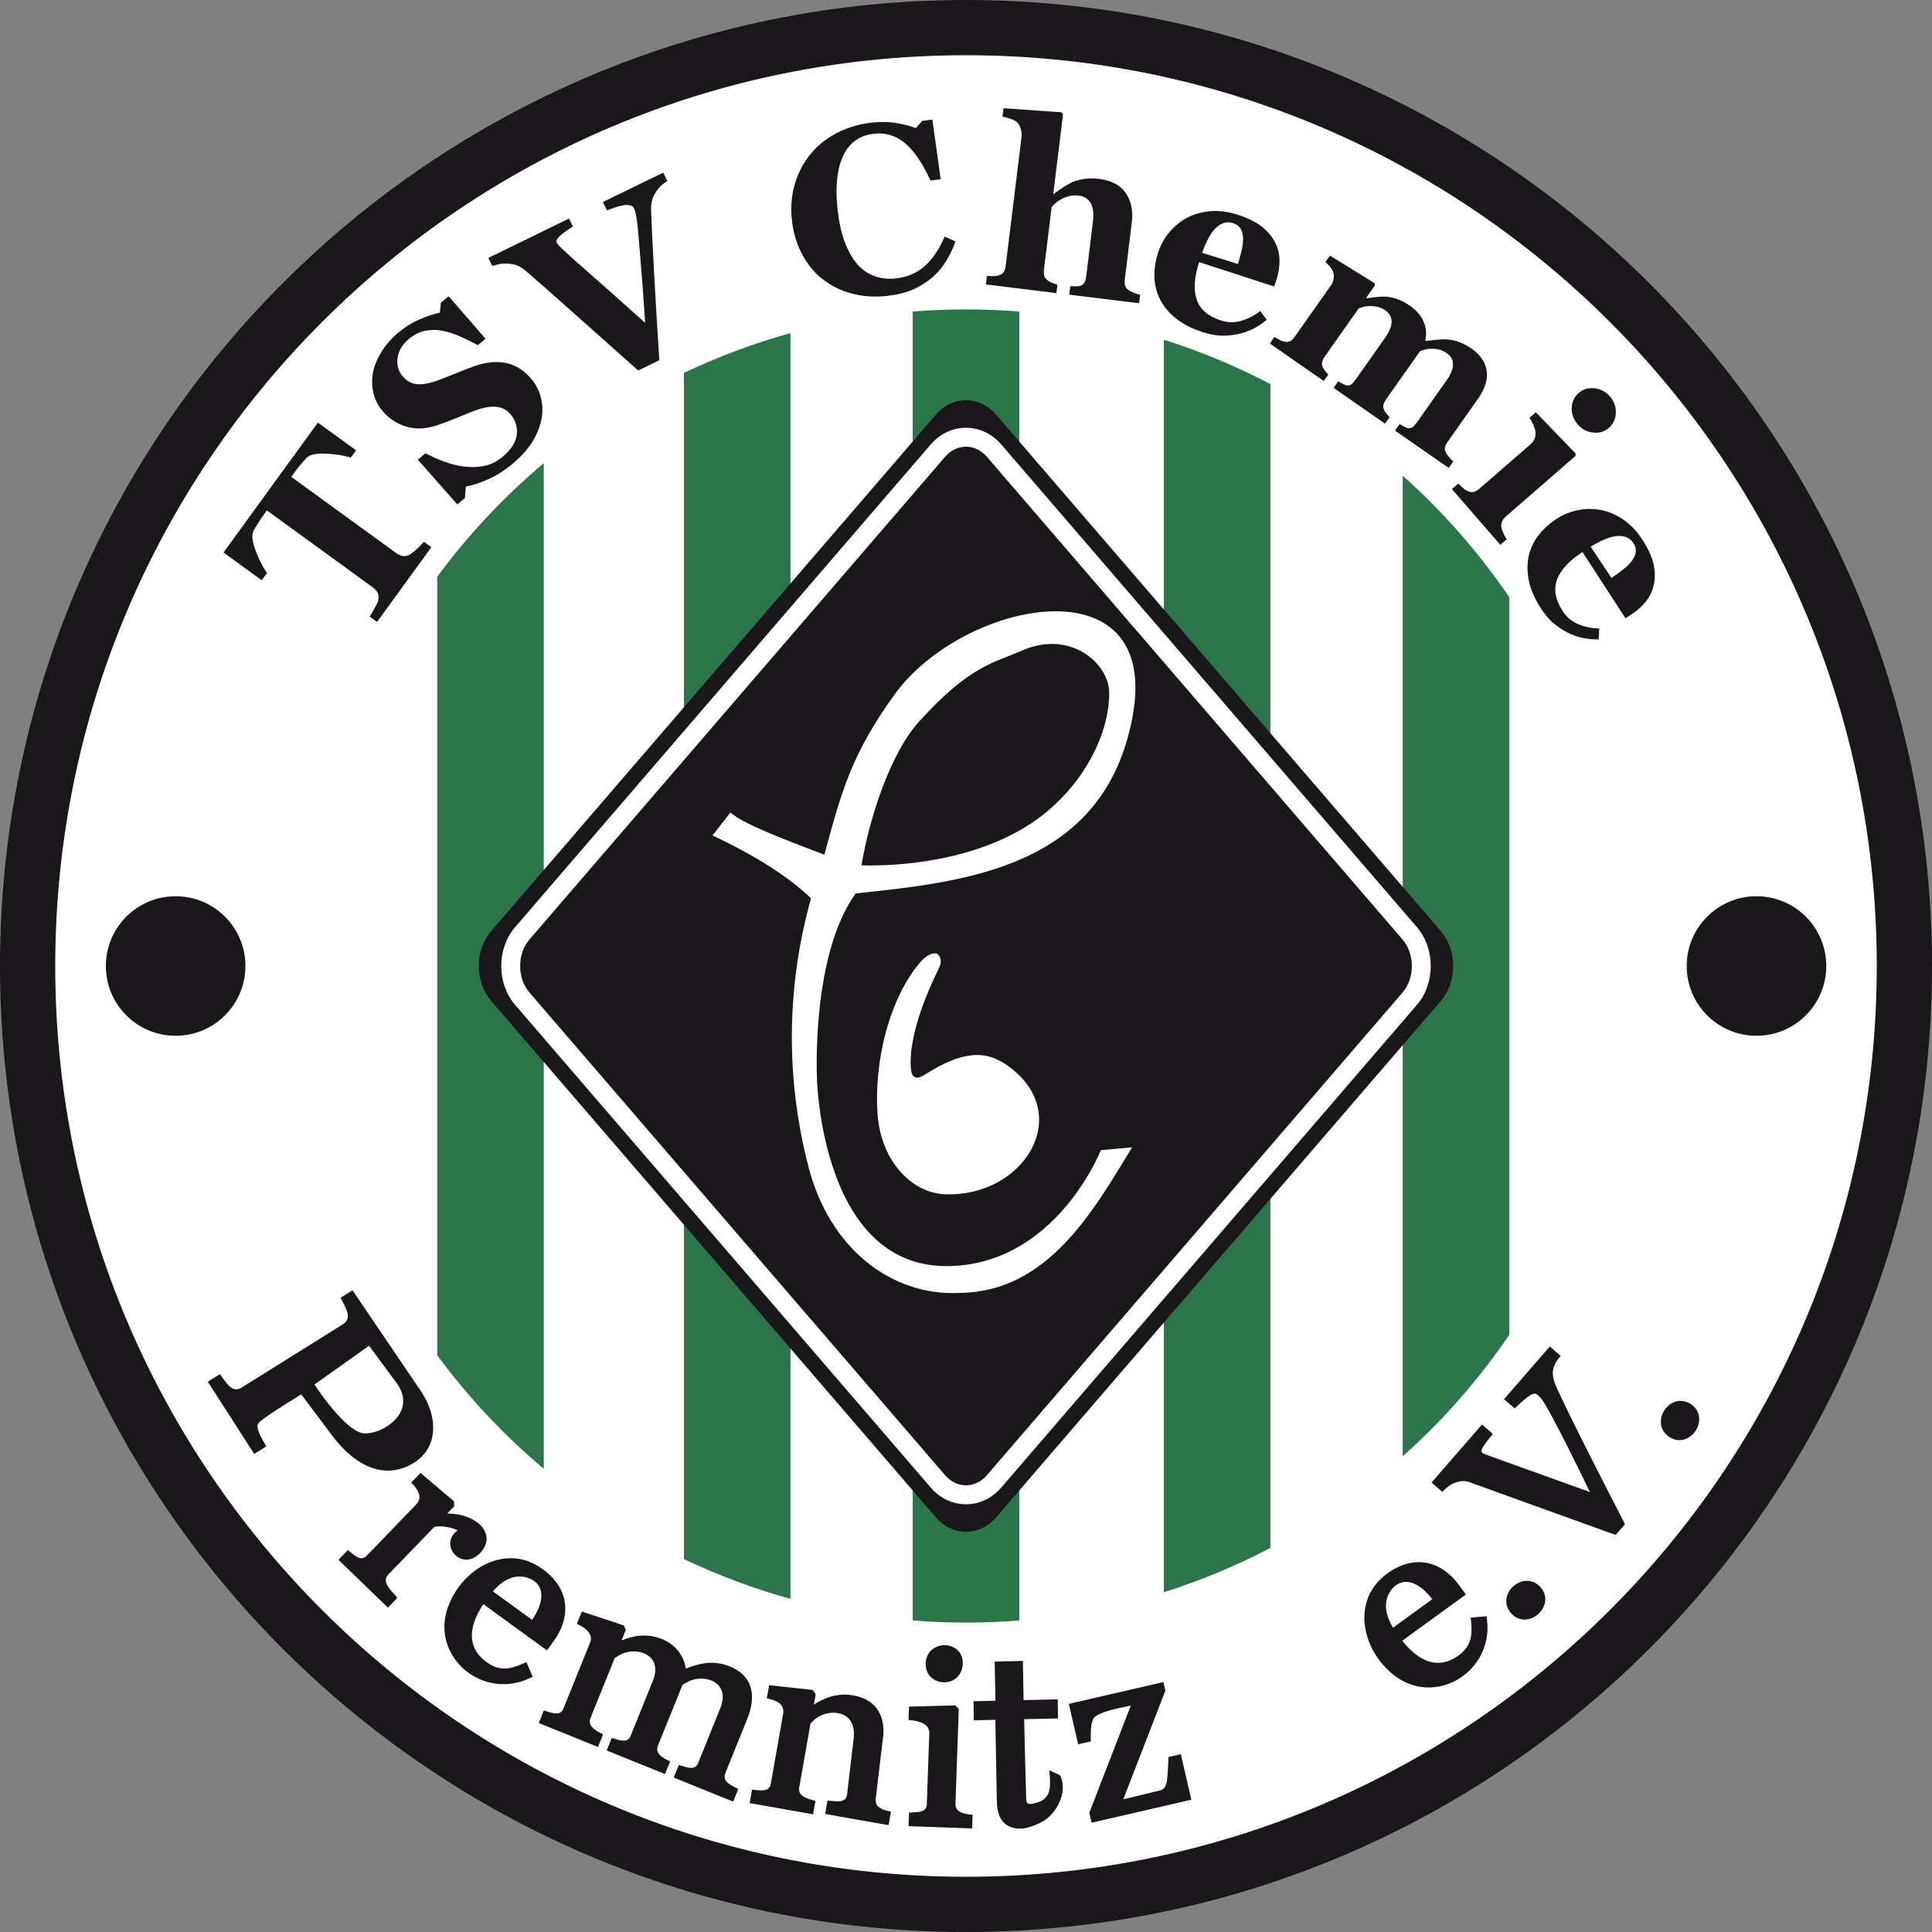
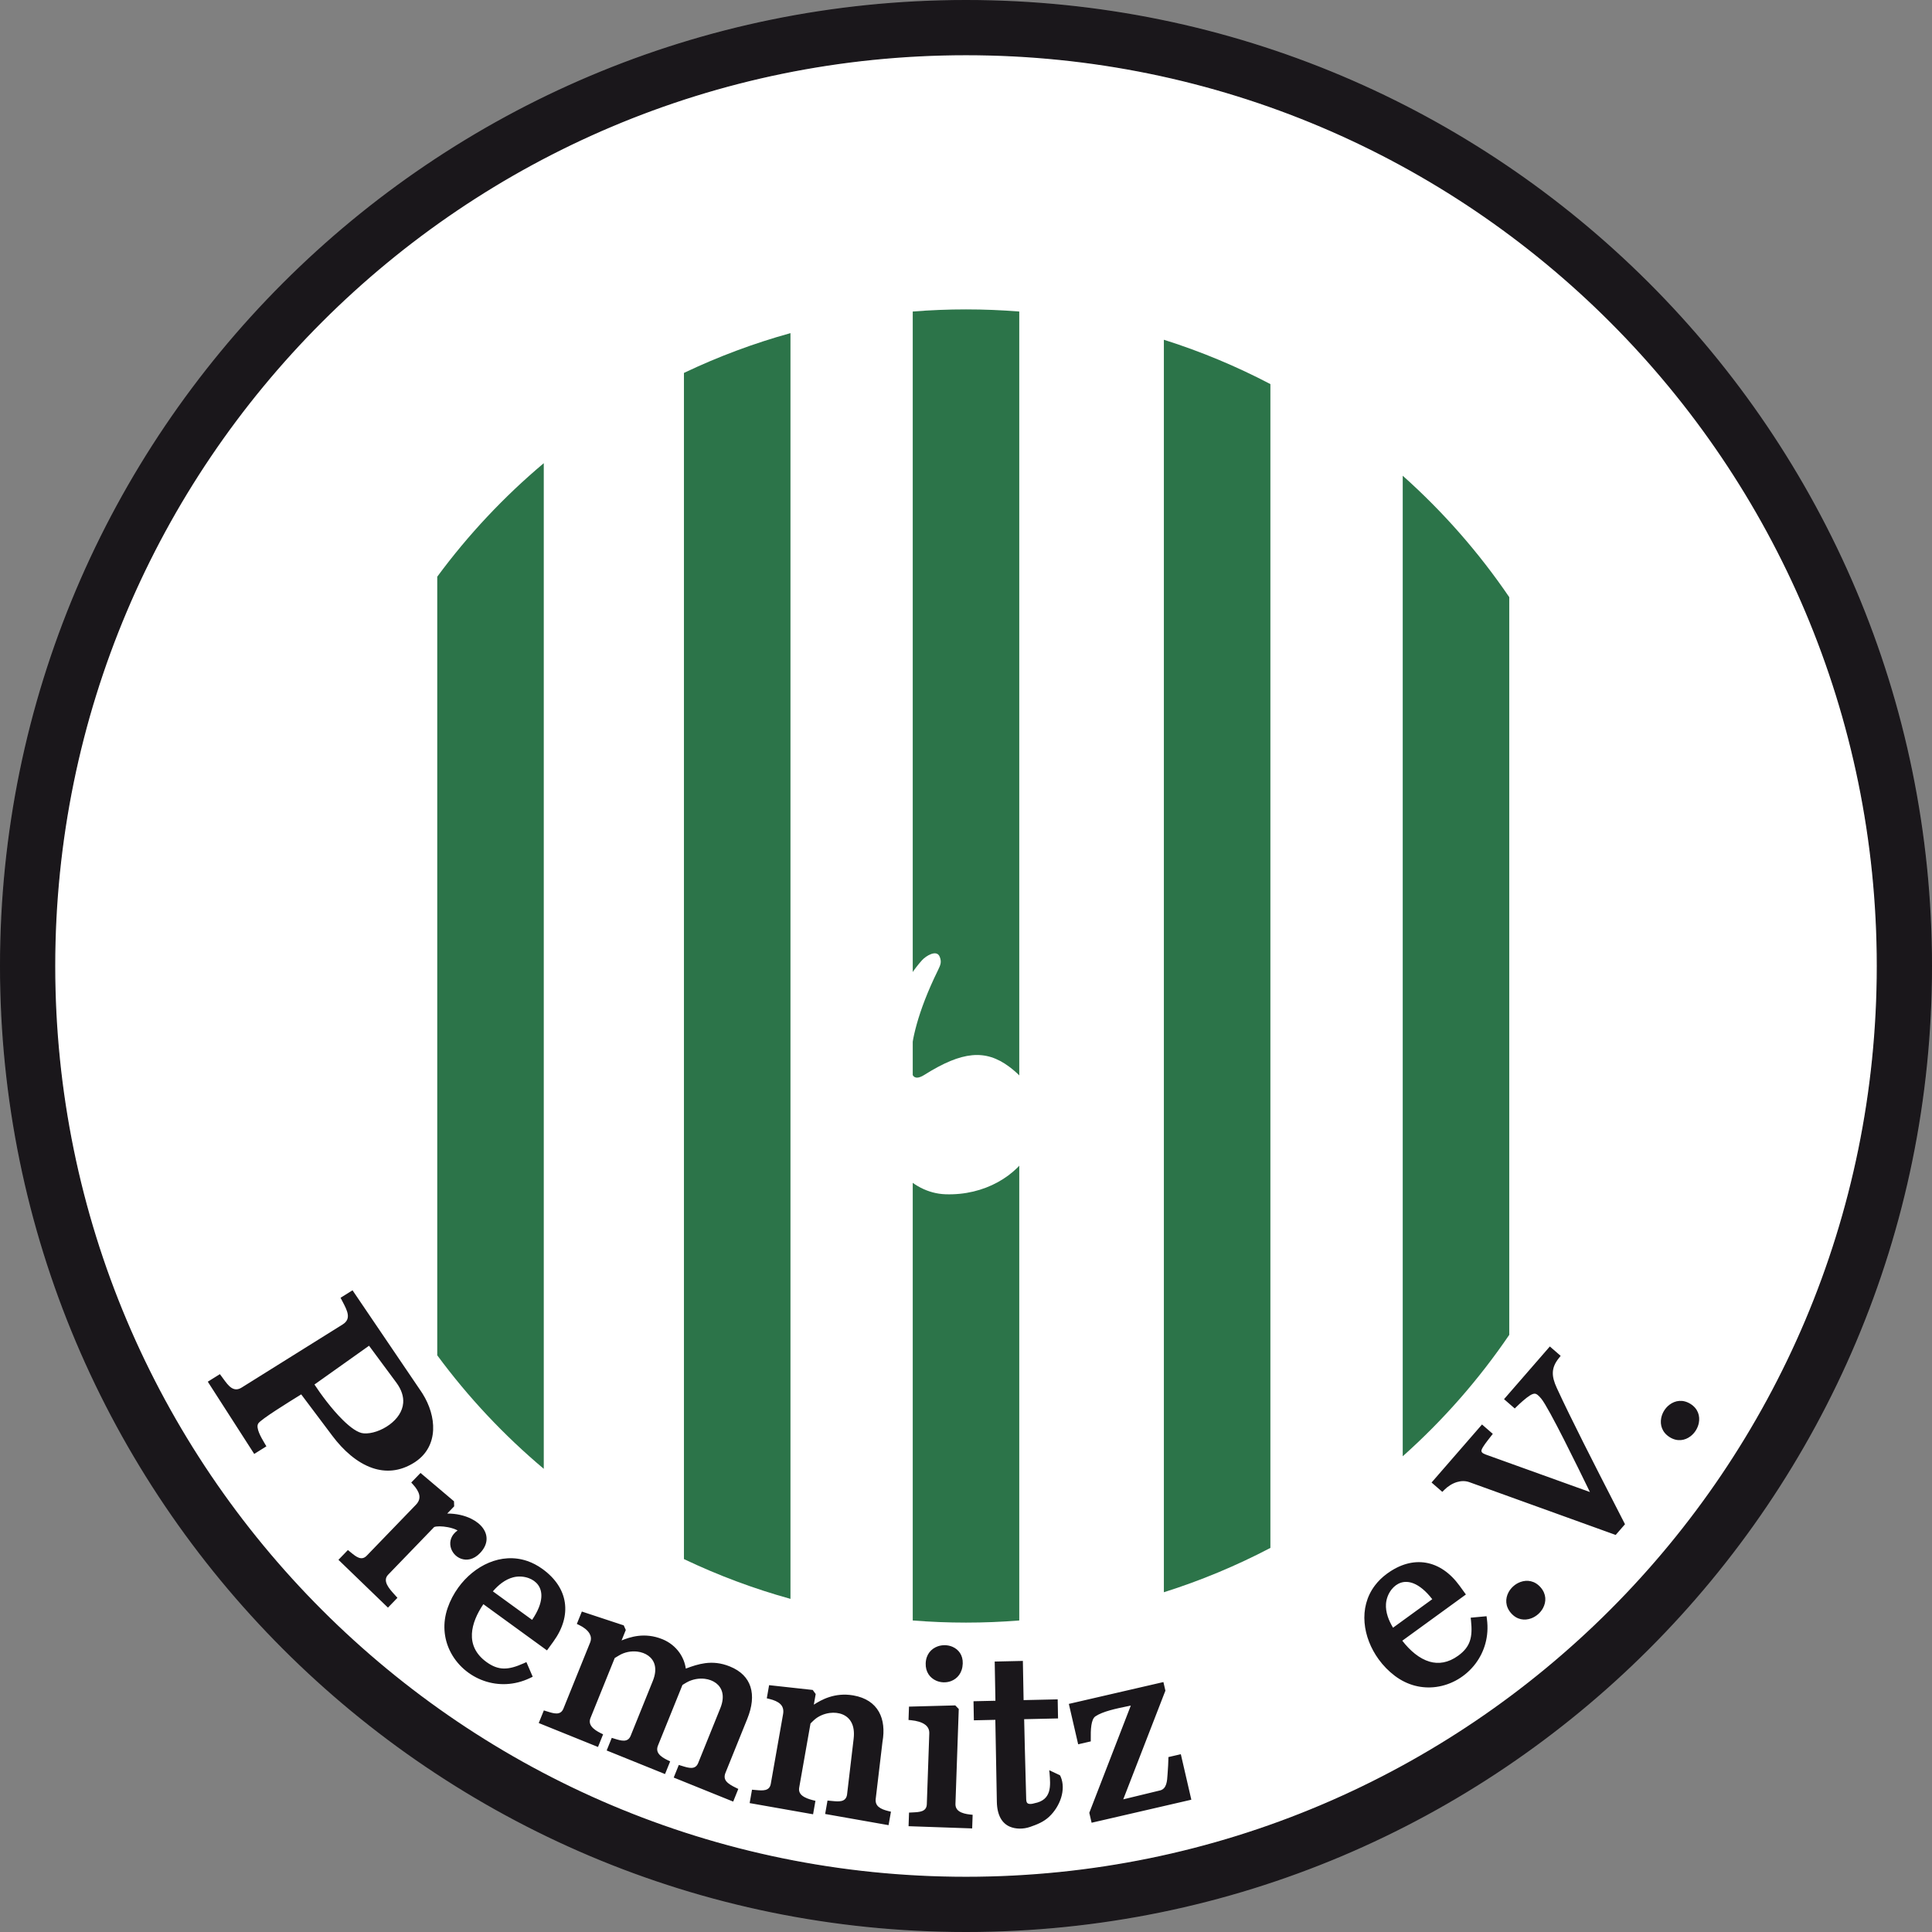
<svg xmlns="http://www.w3.org/2000/svg" version="1.0" id="Ebene_1" x="0px" y="0px" width="544.347px" height="544.347px" viewBox="0 0 544.347 544.347" enable-background="new 0 0 544.347 544.347" xml:space="preserve">
  <rect x="0" y="0" width="544.347" height="544.347" fill="#808080" stroke="none" />
  <g>
    <path fill-rule="evenodd" clip-rule="evenodd" fill="#FFFFFF" stroke="#1A171B" stroke-width="0.319" stroke-miterlimit="22.926" d="   M272.174,5.772c147.104,0,266.4,119.297,266.4,266.401s-119.297,266.401-266.4,266.401c-147.104,0-266.401-119.297-266.401-266.401   S125.069,5.772,272.174,5.772L272.174,5.772z" />
    <path fill-rule="evenodd" clip-rule="evenodd" fill="#1A171B" stroke="#1A171B" stroke-width="0.319" stroke-miterlimit="22.926" d="   M272.174,15.403c141.785,0,256.77,114.984,256.77,256.771s-114.984,256.771-256.77,256.771   c-141.786,0-256.771-114.984-256.771-256.771S130.388,15.403,272.174,15.403L272.174,15.403z M272.174,0.16   c150.203,0,272.014,121.811,272.014,272.014c0,150.204-121.811,272.014-272.014,272.014C121.97,544.188,0.16,422.378,0.16,272.174   C0.16,121.97,121.97,0.16,272.174,0.16L272.174,0.16z" />
    <path fill-rule="evenodd" clip-rule="evenodd" fill="#2C7449" d="M153.21,413.845V130.503   c-11.219,9.431-21.302,20.17-30.014,31.982v219.377C131.908,393.675,141.991,404.413,153.21,413.845L153.21,413.845z    M192.703,105.073v334.203c9.579,4.564,19.613,8.331,30.014,11.21V93.862C212.315,96.742,202.282,100.507,192.703,105.073   L192.703,105.073z M257.167,87.774v368.799c4.95,0.397,9.955,0.6,15.007,0.6c5.052,0,10.057-0.202,15.006-0.6V87.774   c-4.949-0.397-9.954-0.6-15.006-0.6C267.122,87.174,262.117,87.377,257.167,87.774L257.167,87.774z M327.924,95.726v352.895   c10.435-3.295,20.47-7.489,30.014-12.493V108.22C348.394,103.216,338.358,99.021,327.924,95.726L327.924,95.726z M395.223,134.04   v276.268c11.346-10.114,21.438-21.605,30.014-34.21V168.25C416.66,155.646,406.568,144.154,395.223,134.04L395.223,134.04z" />
-     <path fill="#1A171B" d="M280.661,116.833c-4.669-5.422-12.306-5.422-16.976,0L138.407,262.318c-4.669,5.419-4.669,14.292,0,19.711   l125.279,145.487c4.669,5.419,12.307,5.419,16.976,0l125.278-145.487c4.671-5.42,4.671-14.292,0-19.711L280.661,116.833   L280.661,116.833z" />
-     <path fill="#FFFFFF" d="M262.219,125.248L145.131,261.226c-5.204,6.034-5.204,15.859,0,21.902l117.088,135.974   c2.626,3.049,6.162,4.727,9.955,4.727c3.792,0,7.328-1.678,9.954-4.727l117.088-135.974c5.203-6.041,5.203-15.868,0-21.903   L282.128,125.248c-2.626-3.048-6.162-4.726-9.954-4.726C268.381,120.521,264.845,122.199,262.219,125.248L262.219,125.248z    M266.262,415.62L266.262,415.62L149.173,279.648c-3.488-4.053-3.488-10.895-0.001-14.94l117.089-135.979   c1.598-1.853,3.696-2.873,5.912-2.873c2.215,0,4.313,1.02,5.911,2.875l117.088,135.975c1.745,2.022,2.616,4.747,2.616,7.469   c0,2.723-0.871,5.445-2.616,7.473L278.085,415.62c-1.595,1.852-3.696,2.872-5.911,2.872   C269.958,418.492,267.856,417.472,266.262,415.62L266.262,415.62z" />
-     <path fill="#FFFFFF" d="M266.634,356.727c-35.311,0-36.446-52.732-36.446-52.732s-1.765-34.716,10.897-52.272   c31.088-3.279,69.887-7.175,77.958-49.496c8.476-44.443-47.701-33.309-67.047-6.484c-12.382,17.168-14.985,27.755-19.736,45.079   c-13.038-4.961-23.003-8.827-26.46-11.898l-5.05,6.476c1.941,0.942,17.925,8.117,27.769,17.723   c-6.802,24.146-7.393,50.296-0.626,76.022c5.839,22.203,22.934,36.201,42.713,35.131c24.747-0.387,37.506-23.207,48.366-41.006   l-8.79,0.778C310.182,324.048,297.335,356.727,266.634,356.727L266.634,356.727z M258.815,203.468   c14.444-16.065,21.379-16.737,29.04-20.13c13.678-6.059,24.666,3.553,24.666,11.899c0,13.033-8.754,28.019-22.088,36.807   c-15.327,10.096-35.531,12.083-47.714,11.779C244.932,230.563,250.812,212.368,258.815,203.468L258.815,203.468z" />
    <path fill-rule="evenodd" clip-rule="evenodd" fill="#FFFFFF" d="M259.8,270.524c-9.364,10.407-13.699,29.209-12.511,43.805   c1.018,12.5,9.293,21.831,19.115,22.161c22.019,0.741,36.326-22.246,17.93-35.946c-6.676-4.971-13.237-4.397-23.851,2.282   c-3.375,2.124-4.07-0.148-3.889-4.565c0.192-4.698,1.796-12.926,7.679-24.891c0.782-1.591,1.044-2.345,0.512-3.757   C263.948,267.384,260.848,269.361,259.8,270.524L259.8,270.524z" />
-     <path fill-rule="evenodd" clip-rule="evenodd" fill="#1A171B" d="M49.49,252.515c10.856,0,19.659,8.804,19.659,19.659   s-8.803,19.659-19.659,19.659c-10.855,0-19.659-8.804-19.659-19.659S38.634,252.515,49.49,252.515L49.49,252.515z M494.895,252.515   c10.855,0,19.66,8.804,19.66,19.659s-8.805,19.659-19.66,19.659s-19.659-8.804-19.659-19.659S484.039,252.515,494.895,252.515   L494.895,252.515z" />
-     <path fill="#1A171B" d="M454.031,162.83c1.107-0.719,2.196-1.507,3.282-2.36c1.081-0.862,1.891-1.669,2.455-2.424   c0.651-0.866,1.026-1.726,1.119-2.549c0.076-0.827-0.145-1.661-0.678-2.48c-0.924-1.422-2.371-2.09-4.357-2.006   c-1.977,0.078-4.531,1.095-7.677,3.03L454.031,162.83L454.031,162.83z M450.436,180.154c-1.457,0.036-2.95-0.106-4.466-0.408   c-1.513-0.316-2.983-0.835-4.394-1.567c-1.495-0.784-2.838-1.68-4.015-2.711c-1.176-1.031-2.29-2.356-3.355-3.996   c-1.769-2.723-2.912-5.328-3.43-7.807c-0.515-2.478-0.532-4.784-0.075-6.916c0.472-2.128,1.381-4.098,2.734-5.875   c1.362-1.782,3.068-3.346,5.143-4.692c1.866-1.212,3.885-2.028,6.049-2.455c2.153-0.421,4.319-0.435,6.478-0.027   c2.118,0.406,4.19,1.297,6.233,2.676c2.043,1.38,3.835,3.256,5.365,5.612c1.67,2.572,2.737,4.893,3.189,6.944   c0.447,2.067,0.479,4.003,0.084,5.799c-0.362,1.722-1.096,3.283-2.21,4.69c-1.104,1.4-2.442,2.605-4,3.616l-1.783,1.158   l-12.115-18.656c-3.762,2.443-6.143,5.021-7.161,7.746c-1.013,2.734-0.499,5.682,1.558,8.848c1.119,1.724,2.598,2.974,4.445,3.744   c1.841,0.76,3.797,1.164,5.879,1.206L450.436,180.154L450.436,180.154z M453.307,120.556c-1.25,1.086-2.742,1.535-4.468,1.323   c-1.727-0.196-3.161-0.959-4.311-2.282c-1.172-1.348-1.735-2.883-1.689-4.62c0.038-1.73,0.69-3.146,1.939-4.231   c1.258-1.094,2.742-1.535,4.477-1.346c1.728,0.196,3.177,0.96,4.349,2.308c1.165,1.339,1.721,2.882,1.666,4.611   C455.208,118.055,454.564,119.463,453.307,120.556L453.307,120.556z M422.717,153.503l-13.643-15.694l1.807-1.57   c0.409,0.403,0.82,0.79,1.225,1.153c0.403,0.379,0.797,0.662,1.174,0.855c0.658,0.365,1.27,0.489,1.825,0.378   c0.563-0.103,1.141-0.426,1.749-0.955l14.395-12.513c0.583-0.507,0.979-1.074,1.174-1.72c0.21-0.645,0.277-1.283,0.192-1.909   c-0.063-0.466-0.26-1.084-0.606-1.84c-0.345-0.771-0.705-1.426-1.091-1.955l1.807-1.57l11.219,11.61l-0.047,0.695l-19.638,17.071   c-0.574,0.499-0.954,1.051-1.146,1.65c-0.191,0.598-0.186,1.218,0.025,1.854c0.136,0.463,0.326,0.938,0.555,1.439   c0.229,0.501,0.514,0.982,0.831,1.45L422.717,153.503L422.717,153.503z M408.171,131.83l-15.117-10.51l1.292-1.832   c0.409,0.208,0.828,0.436,1.259,0.684c0.426,0.257,0.823,0.407,1.188,0.456c0.487,0.096,0.92-0.023,1.301-0.345   c0.382-0.322,0.79-0.791,1.225-1.407l8.258-11.711c1.22-1.729,1.813-3.229,1.809-4.522c-0.014-1.298-0.595-2.339-1.738-3.135   c-0.728-0.505-1.455-0.846-2.188-1.011c-0.721-0.169-1.438-0.249-2.15-0.246c-0.732,0.014-1.36,0.1-1.885,0.258   c-0.517,0.165-0.953,0.308-1.318,0.423l-9.501,13.475c-0.423,0.599-0.689,1.141-0.816,1.615c-0.118,0.479-0.062,0.964,0.178,1.45   c0.16,0.34,0.372,0.679,0.634,1.04c0.271,0.367,0.58,0.696,0.933,1.019l-1.291,1.832l-14.484-10.071l1.292-1.832   c0.345,0.188,0.765,0.417,1.259,0.685c0.489,0.276,0.887,0.425,1.188,0.456c0.481,0.066,0.908-0.044,1.269-0.317   c0.352-0.279,0.773-0.75,1.257-1.435l8.258-11.71c1.22-1.729,1.813-3.23,1.809-4.522c-0.014-1.297-0.595-2.34-1.738-3.135   c-0.728-0.505-1.455-0.846-2.189-1.012c-0.72-0.168-1.438-0.248-2.149-0.245c-0.732,0.014-1.361,0.1-1.886,0.258   c-0.516,0.165-0.952,0.308-1.318,0.423l-9.501,13.475c-0.41,0.582-0.676,1.124-0.786,1.61c-0.124,0.487-0.064,0.987,0.165,1.467   c0.169,0.347,0.381,0.686,0.644,1.046c0.262,0.36,0.579,0.697,0.933,1.019l-1.292,1.832l-15.194-10.565l1.292-1.832   c0.466,0.273,0.929,0.531,1.381,0.769c0.454,0.252,0.878,0.42,1.266,0.511c0.685,0.182,1.262,0.15,1.728-0.088   c0.473-0.233,0.918-0.663,1.353-1.28l10.292-14.595c0.38-0.539,0.609-1.158,0.681-1.862c0.067-0.718-0.001-1.353-0.203-1.926   c-0.164-0.408-0.425-0.844-0.802-1.298c-0.37-0.461-0.815-0.911-1.339-1.339l1.292-1.832l12.554,7.759l0.115,0.642l-2.493,3.536   l0.104,0.072c0.771-0.088,1.685-0.193,2.744-0.325c1.054-0.122,1.994-0.157,2.813-0.11c0.915,0.037,1.947,0.257,3.122,0.678   c1.171,0.406,2.335,1.024,3.504,1.837c1.922,1.336,3.243,2.867,3.956,4.6c0.71,1.719,0.85,3.461,0.429,5.21l0.226,0.156   c0.813-0.11,1.784-0.226,2.923-0.34s2.139-0.159,2.996-0.112c0.946,0.047,2.034,0.279,3.261,0.698   c1.222,0.428,2.417,1.056,3.577,1.862c2.555,1.776,3.994,3.887,4.335,6.332c0.327,2.446-0.48,5.037-2.417,7.785l-8.591,12.181   c-0.44,0.626-0.695,1.188-0.771,1.697c-0.084,0.503,0.055,1.021,0.403,1.57c0.189,0.297,0.443,0.652,0.757,1.048   c0.306,0.391,0.719,0.793,1.201,1.206L408.171,131.83L408.171,131.83z M348.786,74.377c0.407-1.255,0.758-2.553,1.065-3.899   c0.297-1.351,0.419-2.488,0.382-3.429c-0.038-1.083-0.288-1.987-0.733-2.685c-0.461-0.69-1.158-1.199-2.088-1.501   c-1.613-0.524-3.158-0.132-4.648,1.183c-1.487,1.305-2.833,3.703-4.061,7.186L348.786,74.377L348.786,74.377z M356.895,90.104   c-1.11,0.944-2.36,1.773-3.729,2.493c-1.375,0.706-2.844,1.229-4.4,1.546c-1.655,0.333-3.263,0.481-4.826,0.42   c-1.563-0.062-3.263-0.391-5.122-0.995c-3.088-1.003-5.617-2.308-7.578-3.908c-1.96-1.602-3.425-3.383-4.412-5.328   c-0.973-1.951-1.506-4.053-1.571-6.286c-0.063-2.243,0.279-4.532,1.043-6.883c0.688-2.117,1.743-4.021,3.156-5.714   c1.409-1.682,3.083-3.056,5.017-4.098c1.902-1.017,4.073-1.628,6.528-1.842c2.456-0.213,5.03,0.117,7.701,0.985   c2.917,0.948,5.207,2.08,6.849,3.39c1.649,1.324,2.892,2.81,3.716,4.454c0.802,1.566,1.215,3.241,1.233,5.036   c0.023,1.783-0.259,3.562-0.833,5.328l-0.656,2.021l-21.156-6.874c-1.387,4.267-1.614,7.769-0.691,10.526   c0.934,2.762,3.188,4.729,6.779,5.896c1.954,0.635,3.891,0.676,5.811,0.111c1.909-0.568,3.684-1.485,5.327-2.762L356.895,90.104   L356.895,90.104z M320.938,85.435l-19.671-2.415l0.292-2.376c0.44,0.009,0.96,0.016,1.56,0.022   c0.587,0.016,1.035-0.042,1.344-0.161c0.485-0.177,0.854-0.493,1.088-0.926c0.245-0.433,0.416-1.087,0.525-1.976l1.869-15.222   c0.273-2.232,0.056-3.96-0.646-5.163c-0.7-1.212-1.824-1.915-3.375-2.105c-0.869-0.106-1.689-0.072-2.479,0.09   c-0.78,0.175-1.563,0.462-2.348,0.873c-0.678,0.356-1.246,0.737-1.681,1.146c-0.436,0.409-0.808,0.769-1.106,1.081l-2.146,17.477   c-0.098,0.799-0.076,1.445,0.057,1.935c0.144,0.491,0.464,0.924,0.974,1.292c0.299,0.239,0.713,0.459,1.218,0.679   c0.517,0.221,1.028,0.386,1.521,0.514l-0.291,2.376l-19.871-2.439l0.292-2.376c0.573,0.025,1.139,0.039,1.671,0.036   c0.542,0.01,1.035-0.042,1.466-0.146c0.724-0.17,1.249-0.49,1.555-0.948c0.316-0.457,0.518-1.086,0.616-1.885l4.454-36.274   c0.084-0.688,0.008-1.453-0.22-2.27c-0.229-0.817-0.612-1.461-1.156-1.923c-0.399-0.342-1.008-0.642-1.813-0.899   c-0.806-0.268-1.54-0.459-2.182-0.583l0.292-2.376l16.34,1.15l0.426,0.582l-2.747,22.373l0.135,0.017   c0.915-0.631,1.744-1.206,2.475-1.724c0.743-0.518,1.631-1.017,2.652-1.501c0.878-0.421,1.98-0.737,3.321-0.956   c1.338-0.208,2.765-0.213,4.271-0.028c3.523,0.433,6.055,1.758,7.579,3.997c1.525,2.238,2.091,5.001,1.687,8.299l-1.957,15.933   c-0.1,0.811-0.055,1.458,0.121,1.965c0.176,0.505,0.587,0.939,1.198,1.308c0.369,0.214,0.785,0.423,1.248,0.616   c0.463,0.191,1.042,0.365,1.733,0.54L320.938,85.435L320.938,85.435z M250.344,83.328c-3.4,0.417-6.646,0.264-9.747-0.472   c-3.088-0.725-5.87-1.996-8.323-3.813c-2.402-1.767-4.417-4.078-6.024-6.936c-1.606-2.845-2.636-6.078-3.078-9.675   c-0.439-3.575-0.222-6.972,0.653-10.167c0.887-3.197,2.313-6.055,4.314-8.566c1.949-2.471,4.405-4.498,7.369-6.078   c2.975-1.583,6.234-2.603,9.78-3.038c2.565-0.315,4.945-0.292,7.14,0.07c2.184,0.363,4.054,0.844,5.61,1.442l1.81-2.037   l2.843-0.349l2.358,16.808l-2.876,0.354c-2.26-4.941-4.685-8.464-7.266-10.593s-5.516-2.986-8.806-2.582   c-4.093,0.502-6.996,2.674-8.685,6.521c-1.688,3.859-2.141,9.021-1.345,15.504c0.45,3.664,1.203,6.75,2.247,9.259   c1.053,2.497,2.257,4.468,3.622,5.9c1.474,1.499,3.117,2.525,4.928,3.081c1.813,0.566,3.766,0.709,5.862,0.452   c3.044-0.373,5.665-1.529,7.837-3.464c2.184-1.948,4.052-4.712,5.604-8.285l3.018,1.343c-0.702,2.025-1.563,3.866-2.572,5.511   c-1.019,1.658-2.241,3.127-3.67,4.406c-1.582,1.401-3.363,2.566-5.366,3.5C255.588,82.346,253.176,82.98,250.344,83.328   L250.344,83.328z M188.014,50.991c-0.617,0.376-1.184,0.802-1.686,1.258c-0.508,0.471-0.98,1.039-1.436,1.721   c-0.608,0.907-1.009,1.75-1.199,2.539c-0.19,0.789-0.271,1.775-0.246,2.982c0.056,1.653,0.164,4.052,0.318,7.188   c0.169,3.141,0.354,6.723,0.548,10.735c0.195,3.602,0.425,7.534,0.682,11.802c0.272,4.274,0.531,8.367,0.776,12.28l-5.947,2.9   c-6.042-5.392-12.199-10.865-18.445-16.419c-6.251-5.564-10.615-9.41-13.11-11.554c-0.92-0.758-1.728-1.286-2.396-1.582   c-0.669-0.295-1.596-0.479-2.785-0.559c-0.848-0.047-1.571-0.018-2.145,0.087c-0.589,0.101-1.339,0.305-2.236,0.593l-1.118-2.292   l22.74-11.091l1.088,2.231c-1.993,1.296-3.314,2.277-3.935,2.927c-0.62,0.651-0.827,1.201-0.617,1.633   c0.103,0.211,0.256,0.422,0.45,0.639c0.188,0.207,0.451,0.489,0.784,0.838c1.479,1.419,3.999,3.688,7.563,6.791   c3.568,3.114,8.944,7.884,16.115,14.332c-0.394-5.857-0.759-10.808-1.079-14.82c-0.326-4.023-0.621-7.576-0.876-10.663   c-0.118-1.498-0.288-2.872-0.494-4.115c-0.212-1.253-0.438-2.152-0.707-2.705c-0.304-0.623-1.018-0.935-2.133-0.914   c-1.114,0.021-2.938,0.537-5.479,1.528l-1.147-2.353l17.004-8.293L188.014,50.991L188.014,50.991z M144.438,130.656   c-2.186,1.834-4.439,3.273-6.778,4.331c-2.347,1.048-4.479,1.757-6.406,2.119l-0.264,3.215l-2.143,1.798l-11.134-12.605   l2.159-1.813c1.52,0.814,3.217,1.579,5.111,2.297c1.894,0.719,3.792,1.199,5.681,1.439c1.967,0.264,3.873,0.211,5.737-0.155   c1.855-0.359,3.638-1.257,5.334-2.679c2.289-1.921,3.568-3.944,3.863-6.075c0.279-2.132-0.29-4.051-1.706-5.739   c-1.166-1.389-2.66-2.121-4.491-2.205c-1.823-0.076-4.107,0.453-6.851,1.587c-1.793,0.73-3.445,1.401-4.956,2.012   c-1.503,0.604-2.953,1.148-4.332,1.62c-3.199,1.063-6.132,1.203-8.783,0.404c-2.659-0.792-4.912-2.289-6.752-4.482   c-1.166-1.389-1.979-2.969-2.455-4.761c-0.46-1.79-0.546-3.674-0.247-5.677c0.313-1.883,1.078-3.854,2.304-5.906   c1.227-2.051,2.853-3.941,4.883-5.646c1.988-1.668,4.077-2.954,6.268-3.856c2.183-0.912,4.002-1.504,5.46-1.778l0.275-2.801   l2.194-1.841l10.395,11.985l-2.161,1.813c-1.608-0.885-3.316-1.715-5.146-2.516c-1.823-0.792-3.495-1.316-5.015-1.589   c-1.629-0.283-3.232-0.252-4.797,0.067c-1.558,0.329-3.059,1.092-4.505,2.305c-1.815,1.523-2.864,3.28-3.162,5.268   c-0.298,1.988,0.19,3.74,1.448,5.239c1.201,1.431,2.67,2.169,4.44,2.232c1.753,0.062,3.979-0.448,6.672-1.539   c1.6-0.627,3.218-1.269,4.861-1.933c1.645-0.679,3.136-1.244,4.466-1.703c3.227-1.101,6.155-1.368,8.817-0.783   c2.646,0.584,5,2.098,7.051,4.54c1.293,1.542,2.184,3.337,2.668,5.383c0.485,2.046,0.512,4.053,0.086,6.046   c-0.458,2.18-1.34,4.293-2.622,6.348C148.617,126.669,146.797,128.677,144.438,130.656L144.438,130.656z M100.333,126.88   l-1.486,2.045c-2.014-0.616-4.374-0.983-7.096-1.101c-2.715-0.126-4.53,0.278-5.412,1.206c-0.489,0.521-1.061,1.174-1.722,1.971   c-0.662,0.796-1.202,1.501-1.638,2.102l-0.911,1.254l29.504,21.436c0.642,0.466,1.29,0.756,1.933,0.877   c0.661,0.119,1.372-0.06,2.149-0.522c0.451-0.297,1.076-0.815,1.869-1.544c0.79-0.745,1.452-1.389,1.951-1.943l2.072,1.506   l-15.301,21.059l-2.073-1.506c0.325-0.542,0.772-1.329,1.355-2.321c0.581-1.009,0.925-1.73,1.024-2.172   c0.222-0.894,0.178-1.634-0.136-2.209c-0.308-0.585-0.79-1.102-1.441-1.575L75.201,143.81l-0.905,1.246   c-0.442,0.609-0.945,1.339-1.499,2.216c-0.554,0.875-0.998,1.621-1.335,2.237c-0.61,1.125-0.434,2.976,0.519,5.529   c0.952,2.553,2.031,4.684,3.245,6.399l-1.492,2.054l-10.761-7.818l26.599-36.61L100.333,126.88L100.333,126.88z" />
    <path fill="#1A171B" d="M476.297,395.553c2.137,1.336,2.735,3.423,2.35,5.373c-0.145,0.734-0.434,1.448-0.834,2.089   c-0.398,0.638-0.914,1.21-1.515,1.666c-1.585,1.202-3.723,1.58-5.855,0.247c-2.156-1.347-2.77-3.441-2.392-5.394   c0.143-0.738,0.431-1.454,0.831-2.095c0.399-0.64,0.918-1.213,1.521-1.667C471.992,394.576,474.144,394.208,476.297,395.553   L476.297,395.553z M116.644,412.13c-4.039,2.523-8.006,2.729-11.67,1.497c-4.374-1.471-8.274-5.007-11.314-9.053l-8.795-11.704   l-0.333,0.207c-3.239,2.002-10.958,6.774-11.756,7.975c-0.814,1.224,0.825,3.998,1.735,5.536l0.111,0.188l0.434,0.733l-0.725,0.453   l-1.974,1.233l-0.73,0.456l-0.467-0.727l-12.137-18.882l-0.478-0.745l0.752-0.469l1.974-1.233l0.682-0.426l0.481,0.645   c0.124,0.167,0.306,0.417,0.485,0.663c1.41,1.941,2.849,3.92,5.16,2.477l28.46-17.784c2.534-1.584,1.341-3.85-0.096-6.579   l-0.115-0.219l-0.377-0.719l0.689-0.431l1.973-1.233l0.71-0.443l0.473,0.696l18.827,27.766c0.179,0.263,0.329,0.492,0.45,0.687   c1.977,3.163,3.116,6.8,2.96,10.201c-0.159,3.485-1.66,6.716-4.972,8.962C116.889,411.972,116.749,412.064,116.644,412.13   L116.644,412.13z M102.531,403.854c2.099,0.162,4.94-0.767,7.241-2.47c1.036-0.767,1.955-1.688,2.634-2.73   c0.662-1.016,1.099-2.153,1.193-3.381c0.134-1.728-0.408-3.662-1.941-5.733l-7.68-10.374l-15.377,10.924   c1.655,2.54,4.752,6.803,7.933,9.944c2.164,2.138,4.324,3.736,5.973,3.82H102.531L102.531,403.854z M135.22,437.617   c-1.776,1.839-3.728,2.125-5.306,1.558c-0.753-0.271-1.412-0.735-1.919-1.317c-0.509-0.585-0.875-1.296-1.039-2.055   c-0.339-1.564,0.158-3.314,1.967-4.6c-0.761-0.417-1.723-0.716-2.693-0.904c-1.656-0.32-3.256-0.326-3.907-0.045l-12.967,13.428   c-1.689,1.749,0.31,3.95,1.822,5.614v0.003l0.256,0.283l0.548,0.604l-0.565,0.586l-1.5,1.553l-0.607,0.629l-0.627-0.604   l-12.695-12.26l-0.629-0.608l0.605-0.626l1.5-1.554l0.559-0.578l0.621,0.507l0.227,0.185c1.481,1.209,2.982,2.433,4.46,0.901   l13.863-14.355c0.89-0.922,1.114-1.853,0.933-2.745c-0.2-0.986-0.87-1.983-1.706-2.905l-0.548-0.605l0.565-0.585l1.477-1.528   l0.57-0.591l0.623,0.529l8.516,7.212l0.294,0.249l0.013,0.391l0.023,0.66l0.014,0.367l-0.256,0.266L126,426.447   c2.527-0.019,4.904,0.537,6.788,1.472c1.393,0.69,2.532,1.596,3.285,2.64c0.802,1.111,1.171,2.372,0.967,3.699   C136.868,435.371,136.29,436.51,135.22,437.617L135.22,437.617z M149.332,472.791c-4.407,2.104-8.953,2.168-12.895,0.814   c-2.127-0.73-4.078-1.875-5.735-3.335c-1.659-1.463-3.025-3.243-3.979-5.241c-1.671-3.501-2.082-7.668-0.604-11.971   c0.708-2.064,1.742-4.022,3.021-5.783c2.241-3.084,5.246-5.57,8.603-6.976c3.394-1.422,7.146-1.742,10.837-0.476   c1.447,0.497,2.883,1.24,4.281,2.255c3.692,2.683,5.762,5.936,6.279,9.431c0.529,3.579-0.576,7.372-3.236,11.034l-1.275,1.755   l-0.514,0.708l-0.707-0.513l-17.217-12.509c-1.811,2.665-3.081,5.557-3.226,8.314c-0.153,2.909,0.972,5.711,4.096,7.98   c1.714,1.245,3.275,1.812,4.895,1.836c1.664,0.025,3.446-0.507,5.55-1.448l0.809-0.362l0.351,0.813l1.093,2.537l0.333,0.772   L149.332,472.791L149.332,472.791z M149.925,456.4c1.702-2.51,2.474-4.62,2.594-6.344c0.1-1.427-0.255-2.584-0.892-3.473   c-0.643-0.896-1.58-1.541-2.634-1.932c-1.404-0.521-3.001-0.597-4.402-0.234c-1.09,0.282-2.154,0.806-3.192,1.566   c-0.862,0.633-1.706,1.428-2.53,2.384L149.925,456.4L149.925,456.4z M205.771,507.279l-15.138-6.116l-0.812-0.328l0.326-0.807   l0.808-2.002l0.301-0.746l0.766,0.236l0.204,0.063c1.837,0.566,3.688,1.137,4.485-0.836l6.248-15.465   c0.694-1.718,0.821-3.182,0.542-4.375c-0.261-1.118-0.886-2.011-1.732-2.659c-0.875-0.67-1.993-1.088-3.199-1.233   c-1.681-0.202-3.518,0.123-5.12,1.027l-0.003,0.004c-0.295,0.164-0.558,0.319-0.788,0.466l0.001,0.001   c-0.145,0.092-0.271,0.176-0.382,0.252l-6.89,17.053c-0.394,0.976-0.226,1.74,0.238,2.351c0.54,0.712,1.478,1.286,2.46,1.759   l0.736,0.354l-0.306,0.757l-0.809,2.002l-0.329,0.812l-0.807-0.326l-14.827-5.991l-0.812-0.327l0.326-0.808l0.809-2.001   l0.302-0.748l0.765,0.238l0.036,0.011c1.856,0.57,3.724,1.146,4.523-0.836l6.248-15.465c0.719-1.78,0.834-3.277,0.525-4.481   c-0.28-1.092-0.918-1.96-1.769-2.589c-0.877-0.649-1.987-1.05-3.175-1.187c-1.712-0.197-3.565,0.152-5.116,1.093   c-0.498,0.301-0.655,0.395-0.808,0.485l-0.395,0.237l-6.83,16.905c-0.386,0.957-0.178,1.75,0.321,2.396   c0.583,0.756,1.55,1.367,2.508,1.84l0.727,0.357l-0.303,0.75l-0.809,2.002l-0.328,0.812l-0.807-0.326l-15.075-6.09l-0.812-0.328   l0.326-0.808l0.81-2.001l0.302-0.747l0.765,0.237l0.281,0.087c1.825,0.565,3.675,1.138,4.472-0.834l7.526-18.628   c0.378-0.937,0.251-1.778-0.162-2.498c-0.578-1.005-1.697-1.822-2.85-2.378l-0.736-0.355l0.306-0.757l0.797-1.971l0.309-0.763   l0.775,0.257l10.662,3.523l0.366,0.12l0.158,0.355l0.269,0.604l0.151,0.339l-0.138,0.342l-1.052,2.603   c2.315-0.92,6.438-2.391,11.495-0.349c2,0.809,3.651,2.141,4.813,3.787c0.938,1.329,1.559,2.864,1.79,4.496   c1.834-0.698,3.579-1.269,5.395-1.516c2.21-0.301,4.472-0.113,7.02,0.916c3.129,1.265,4.99,3.241,5.79,5.698   c0.849,2.607,0.468,5.711-0.875,9.038l-6.152,15.227c-0.424,1.053-0.244,1.817,0.246,2.41c0.583,0.707,1.599,1.269,2.638,1.776   l0.73,0.357l-0.303,0.751l-0.809,2.001l-0.328,0.812L205.771,507.279L205.771,507.279z M249.5,514.093l-16.148-2.848l-0.863-0.152   l0.151-0.859l0.375-2.127l0.14-0.794l0.803,0.076l0.504,0.047c1.89,0.183,3.81,0.367,4.187-1.719l1.867-15.824v-0.004   c0.227-1.922-0.025-3.418-0.596-4.536h-0.003c-0.567-1.111-1.462-1.865-2.512-2.302c-1.091-0.454-2.354-0.578-3.606-0.418   c-1.66,0.215-3.288,0.926-4.476,2.029c-0.269,0.25-0.497,0.468-0.676,0.646c-0.109,0.109-0.205,0.21-0.287,0.3l-3.187,18.074   c-0.179,1.016,0.216,1.733,0.864,2.248c0.767,0.61,1.887,0.995,2.931,1.262l0.787,0.2l-0.141,0.799l-0.375,2.126l-0.152,0.862   l-0.86-0.151l-16.147-2.848l-0.863-0.152l0.151-0.859l0.375-2.126l0.139-0.791l0.801,0.072l0.297,0.027   c1.898,0.173,3.824,0.348,4.193-1.748l3.466-19.653c0.224-1.269-0.107-2.165-0.752-2.799c-0.716-0.704-1.832-1.153-3.047-1.452   l-0.794-0.195l0.141-0.803l0.369-2.094l0.142-0.807l0.812,0.089l11.093,1.218l0.384,0.042l0.228,0.313l0.389,0.534l0.221,0.303   l-0.063,0.361l-0.465,2.635c2.086-1.354,5.888-3.501,11.067-2.617h0.004l0.077,0.014c3.518,0.62,5.859,2.264,7.184,4.604   c1.299,2.295,1.582,5.225,1.012,8.481l-1.902,16.028c-0.125,1.055,0.214,1.771,0.793,2.271l0.001-0.002   c0.67,0.577,1.666,0.932,2.697,1.183l0.798,0.194l-0.142,0.805l-0.375,2.125l-0.152,0.863L249.5,514.093L249.5,514.093z    M273.044,515.131l-16.179-0.564l-0.875-0.03l0.031-0.869l0.075-2.158l0.028-0.805l0.803-0.039l0.286-0.015   c1.911-0.093,3.848-0.188,3.922-2.312l0.696-19.945c0.038-1.089-0.404-1.861-1.087-2.401c-1.006-0.795-2.536-1.162-3.949-1.305   l-0.814-0.082l0.028-0.814l0.074-2.123l0.029-0.823l0.822-0.022l11.837-0.313l0.382-0.011l0.268,0.277l0.459,0.475l0.255,0.265   l-0.013,0.368l-0.919,26.34c-0.036,1.026,0.416,1.699,1.091,2.137c0.786,0.51,1.882,0.757,2.943,0.873l0.809,0.089l-0.028,0.808   l-0.075,2.157l-0.031,0.876L273.044,515.131L273.044,515.131z M271.256,468.714c-0.092,2.642-1.523,4.265-3.3,4.938   c-0.676,0.256-1.404,0.37-2.125,0.347c-0.724-0.024-1.442-0.187-2.095-0.481c-1.709-0.771-3.005-2.423-2.919-4.87   c0.089-2.537,1.553-4.119,3.361-4.773c0.676-0.244,1.401-0.355,2.117-0.335c0.719,0.021,1.433,0.173,2.083,0.456   C270.068,464.732,271.34,466.317,271.256,468.714L271.256,468.714z M298.861,500.607c1.538,3.654-0.173,8.335-3.217,11.221   c-1.603,1.519-3.455,2.226-5.372,2.896c-1.985,0.693-4.144,0.642-5.777-0.066c-2.099-0.909-3.559-3.09-3.631-7.007l-0.428-23.081   l-5.174,0.115l-0.874,0.02l-0.018-0.962l-0.063-3.453l-0.019-0.96l0.876-0.02l5.299-0.117l-0.186-10.086l-0.019-0.96l0.877-0.02   l6.186-0.138l0.874-0.021l0.018,0.963l0.187,10.083l8.731-0.195l0.874-0.021l0.018,0.963l0.064,3.453l0.018,0.959l-0.876,0.021   l-8.67,0.193c0.045,2.279,0.114,5.183,0.189,8.133c0.14,5.46,0.308,11.604,0.388,14.457v0.004c0.011,0.365,0.069,0.637,0.166,0.829   c0.13,0.261,0.377,0.395,0.677,0.44c0.435,0.067,0.963-0.02,1.479-0.177c4.963-0.934,4.529-4.978,4.254-8.516l-0.089-0.794   l0.937,0.441l1.93,0.909l0.161,0.082L298.861,500.607L298.861,500.607z M334.81,507.272l-26.398,6.095l-0.85,0.196l-0.197-0.853   l-0.39-1.689l-0.06-0.259l0.097-0.251l11.596-29.956l-0.917,0.189c-3.24,0.667-6.967,1.435-9.063,2.847   c-0.625,0.422-0.952,1.395-1.126,2.51c-0.196,1.262-0.185,2.702-0.174,3.841l0.006,0.701l-0.684,0.157l-2.021,0.467l-0.85,0.196   l-0.197-0.853l-2.234-9.68l-0.196-0.85l0.853-0.197l24.942-5.758l0.85-0.196l0.197,0.853l0.302,1.309l0.06,0.258l-0.098,0.252   l-11.778,30.372l10.485-2.54c1.749-0.522,1.878-2.595,1.996-4.494c0.02-0.324,0.04-0.642,0.058-0.865h0.001   c0.045-0.606,0.081-1.175,0.108-1.697c0.029-0.577,0.051-1.122,0.062-1.632l0.014-0.682l0.663-0.153l1.987-0.458l0.849-0.197   l0.198,0.854l2.566,11.118l0.196,0.849L334.81,507.272L334.81,507.272z M418.948,456.207c0.639,4.841-0.706,9.185-3.211,12.514   c-1.354,1.8-3.046,3.303-4.943,4.425c-1.899,1.124-4.014,1.872-6.212,2.162c-3.847,0.508-7.936-0.39-11.569-3.124   c-1.749-1.315-3.294-2.904-4.57-4.661c-2.24-3.084-3.676-6.709-3.975-10.333c-0.304-3.665,0.552-7.333,2.899-10.453   c0.924-1.228,2.073-2.365,3.467-3.378c3.691-2.682,7.422-3.644,10.905-3.056c3.569,0.602,6.837,2.826,9.497,6.487l1.276,1.756   l0.513,0.706l-0.707,0.515l-17.216,12.508c2.171,2.8,4.803,5.062,7.683,5.899c2.508,0.73,5.247,0.369,8.086-1.692   c1.71-1.243,2.729-2.553,3.253-4.085c0.54-1.576,0.586-3.436,0.341-5.729l-0.095-0.879l0.885-0.082l2.749-0.255l0.834-0.078   L418.948,456.207L418.948,456.207z M403.546,450.578c-1.861-2.395-3.629-3.781-5.231-4.429c-1.329-0.536-2.538-0.558-3.58-0.227   c-1.051,0.334-1.954,1.027-2.652,1.911c-0.927,1.171-1.492,2.666-1.58,4.113c-0.068,1.123,0.101,2.297,0.504,3.521   c0.335,1.015,0.831,2.062,1.485,3.143L403.546,450.578L403.546,450.578z M434.08,447.25c1.65,1.898,1.611,4.068,0.673,5.82v0.004   c-0.354,0.658-0.839,1.257-1.41,1.753s-1.23,0.894-1.931,1.15c-1.866,0.687-4.021,0.421-5.675-1.48   c-1.668-1.918-1.641-4.1-0.708-5.857c0.351-0.659,0.837-1.26,1.41-1.759c0.57-0.495,1.231-0.892,1.938-1.148   C430.248,445.054,432.412,445.331,434.08,447.25L434.08,447.25z M439.198,382.674c-1.115,1.385-1.627,2.673-1.681,3.98   c-0.055,1.344,0.359,2.762,1.092,4.357c3.946,8.604,10.783,21.944,16.314,32.736c0.929,1.812,1.821,3.552,2.656,5.186l0.268,0.524   l-0.384,0.443l-1.848,2.125l-0.393,0.452l-0.562-0.202l-40.693-14.681v0.001c-1.136-0.399-2.326-0.359-3.457-0.02   c-1.324,0.397-2.568,1.2-3.56,2.189l-0.575,0.572l-0.611-0.531l-1.756-1.526l-0.661-0.574l0.571-0.657l13.069-15.034l0.573-0.66   l0.658,0.571l1.756,1.527l0.626,0.544l-0.51,0.652l-0.167,0.214c-1.228,1.571-2.153,2.756-2.464,3.595   c-0.205,0.556,0.066,0.962,1.094,1.342l-0.001,0.002l29.412,10.583c-3.309-6.816-11.586-23.775-13.715-26.314   c-0.772-0.922-1.331-1.423-1.912-1.396c-0.711,0.034-1.693,0.675-3.282,2.043l-0.004,0.003c-0.275,0.237-0.556,0.49-0.841,0.755   h-0.004c-0.233,0.217-0.524,0.495-0.843,0.806l-0.576,0.56l-0.604-0.525l-1.756-1.526l-0.66-0.574l0.571-0.657l11.761-13.529   l0.574-0.661l0.657,0.572l1.757,1.526l0.636,0.553L439.198,382.674L439.198,382.674z" />
  </g>
</svg>